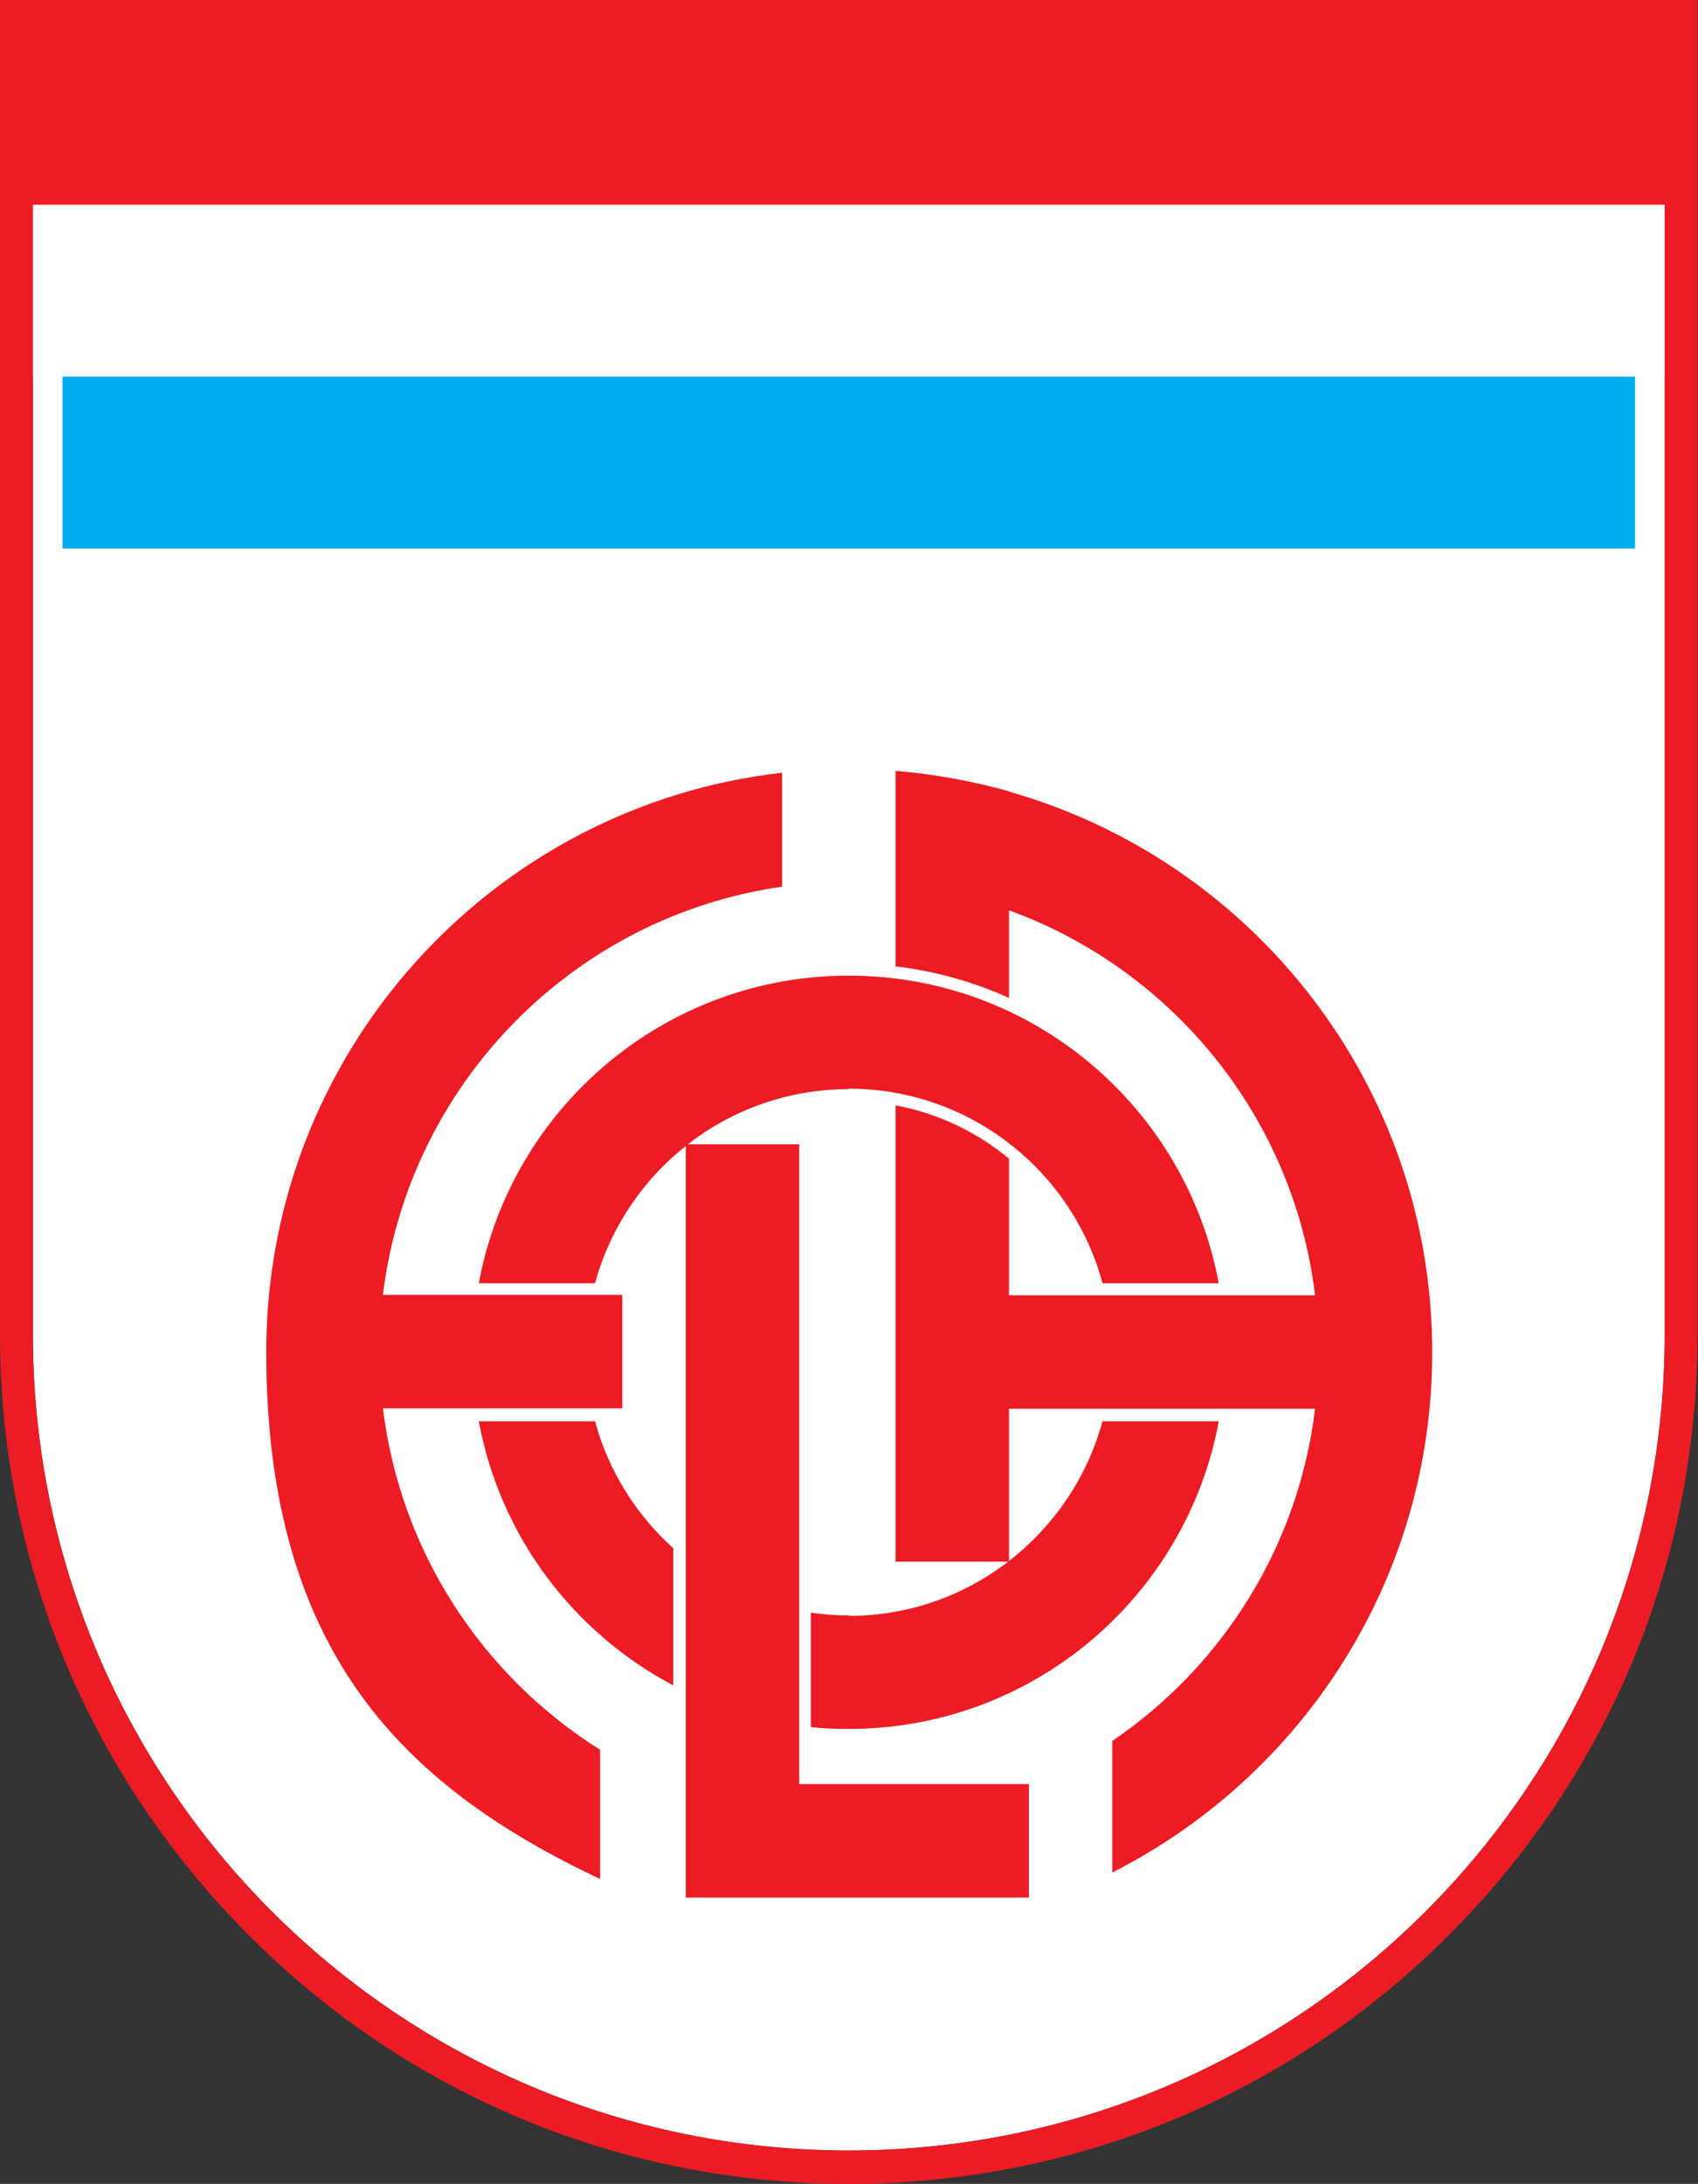
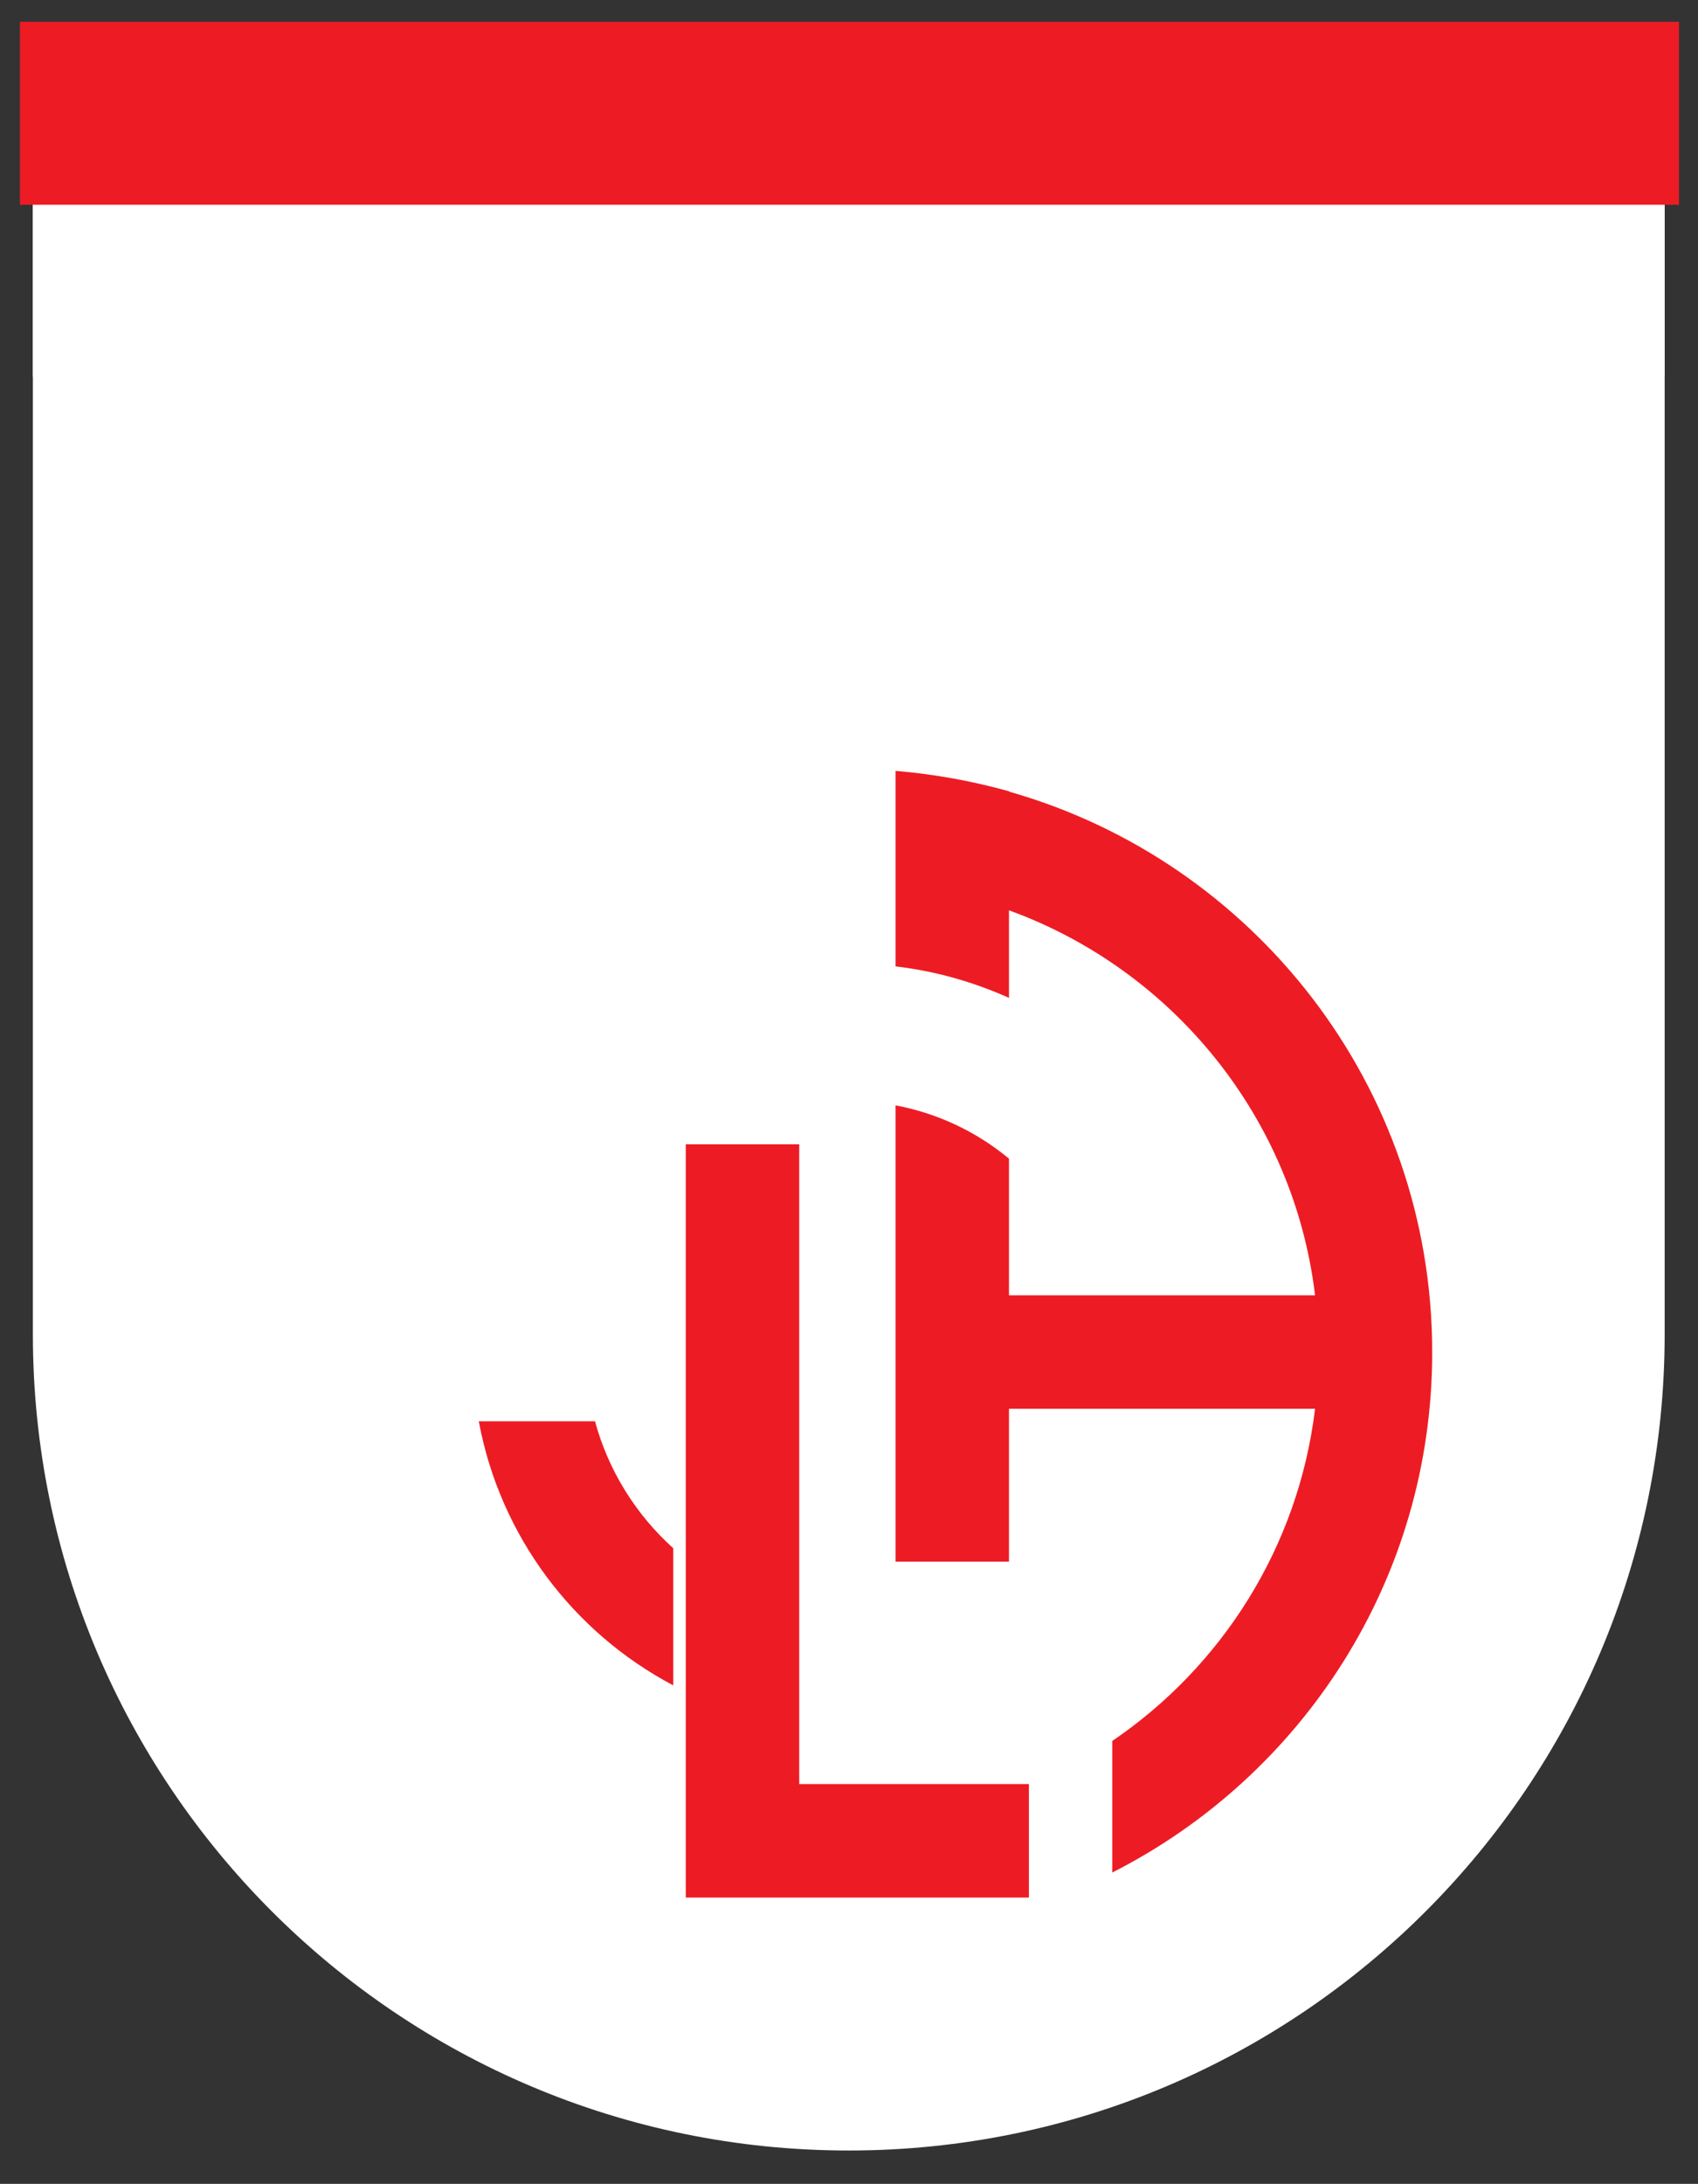
<svg xmlns="http://www.w3.org/2000/svg" viewBox="0 0 366.7 471.4">
  <rect x="0" y="0" width="366.7" height="471.4" fill="#333333" stroke="none" />
  <clipPath id="a">
    <path d="m-212.9-326.5h793.7v1122.5h-793.7z" />
  </clipPath>
  <path d="m359.5 81.3h-352.4v-37.1h352.4z" fill="#fff" />
  <g clip-path="url(#a)">
    <path d="m359.5 7.1h-352.4v280.9c0 97.3 78.9 176.2 176.2 176.2s176.2-78.9 176.2-176.2z" fill="#fff" />
-     <path d="m353.1 118.4h-339.6v-37.1h339.6z" fill="#00adef" />
    <g fill="#ed1c24">
-       <path d="m366.7 0h-366.7v288c0 49 19.1 95 53.7 129.7s80.7 53.7 129.6 53.7 95-19.1 129.6-53.7 53.7-80.7 53.7-129.6v-288.1zm-7.2 7.1v280.9c0 97.3-78.9 176.2-176.2 176.2s-176.2-78.8-176.2-176.2v-280.9z" />
      <path d="m222.2 409.6v-24.5h-49.6v-138.1h-24.5v162.6z" />
-       <path d="m168.9 191.5v-24.7c-62.7 7.1-111.4 60.4-111.4 125s29.5 93.7 72.1 113.8v-27.9c-25.3-15.9-43.1-42.6-46.9-73.7h51.7v-24.5h-51.7c5.5-45.4 41.1-81.7 86.2-88.1" />
      <path d="m217.9 170.8c-7.9-2.2-16.1-3.7-24.5-4.4v42.2c8.5 1 16.7 3.3 24.5 6.8v-18.9c35.3 12.8 61.5 44.7 66.1 83.1h-66.1v-29.5c-7-5.8-15.4-9.8-24.5-11.5v98.5h24.5v-33h66.1c-3.6 29.8-20.1 55.6-43.8 71.7v28.4c41-20.8 69.1-63.2 69.1-112.3 0-57.5-38.6-106-91.3-121" />
      <path d="m128.5 306.8h-25.1c4.6 24.8 20.4 45.6 42 57v-29.6c-8-7.2-14-16.7-16.9-27.4" />
-       <path d="m183.3 235c26.2 0 48.3 17.8 54.8 42h25.1c-7-37.8-40.1-66.4-79.9-66.4s-72.9 28.6-79.9 66.4h25.1c6.6-24.1 28.6-41.9 54.8-41.9" />
-       <path d="m183.3 348.7c-2.8 0-5.5-.2-8.2-.6v24.7c2.7.3 5.4.4 8.2.4 39.8 0 72.9-28.6 79.9-66.4h-25.1c-6.6 24.1-28.6 42-54.8 42" />
      <path d="m362.6 44.2h-358.3v-39.5h358.3z" />
    </g>
  </g>
</svg>